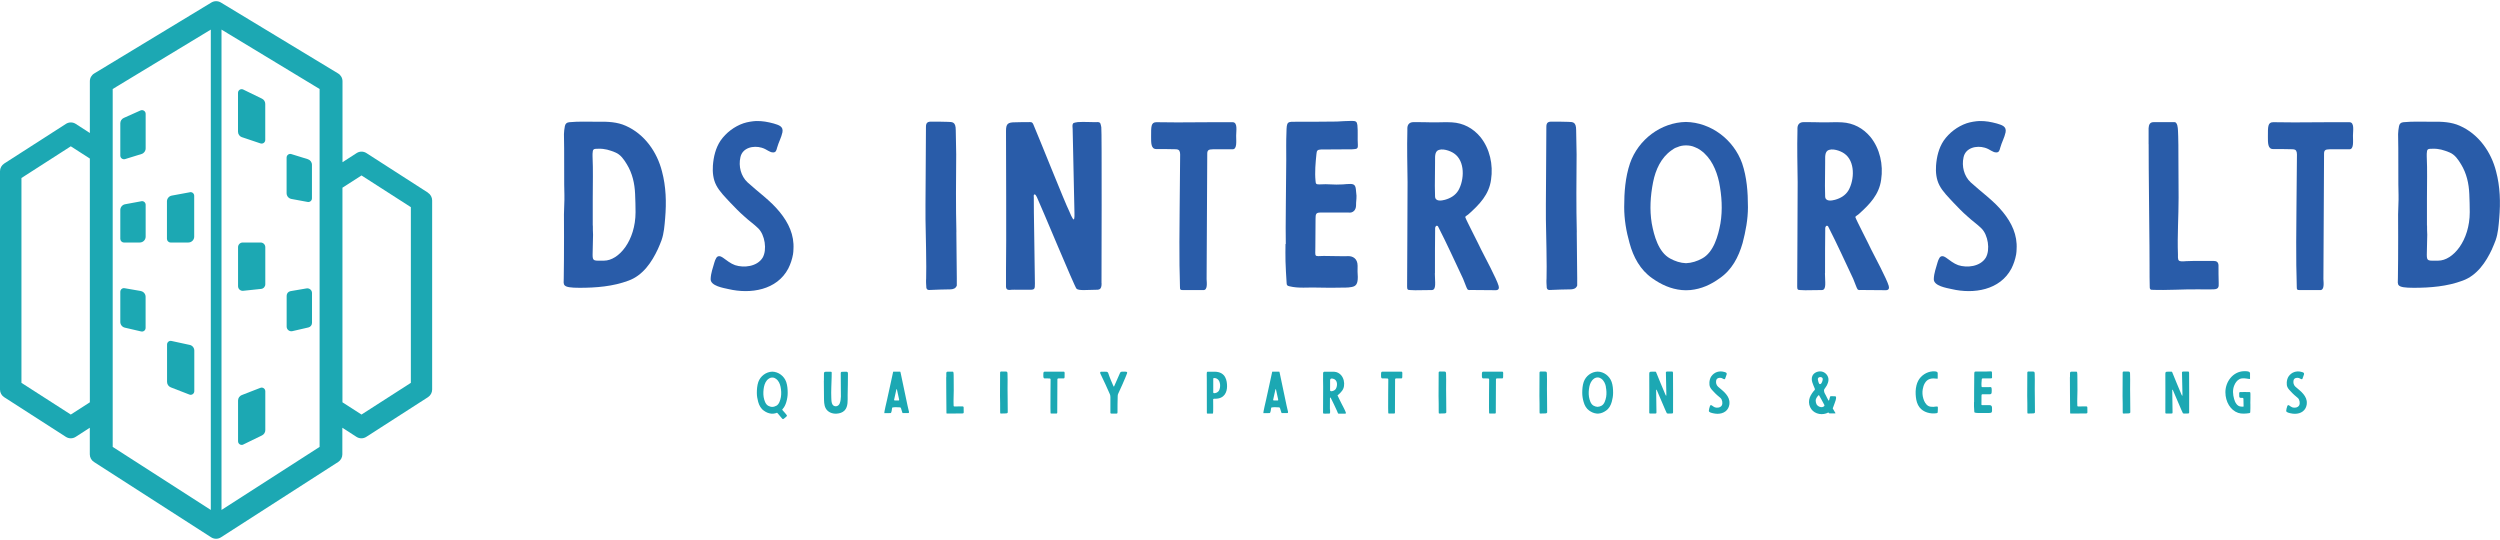
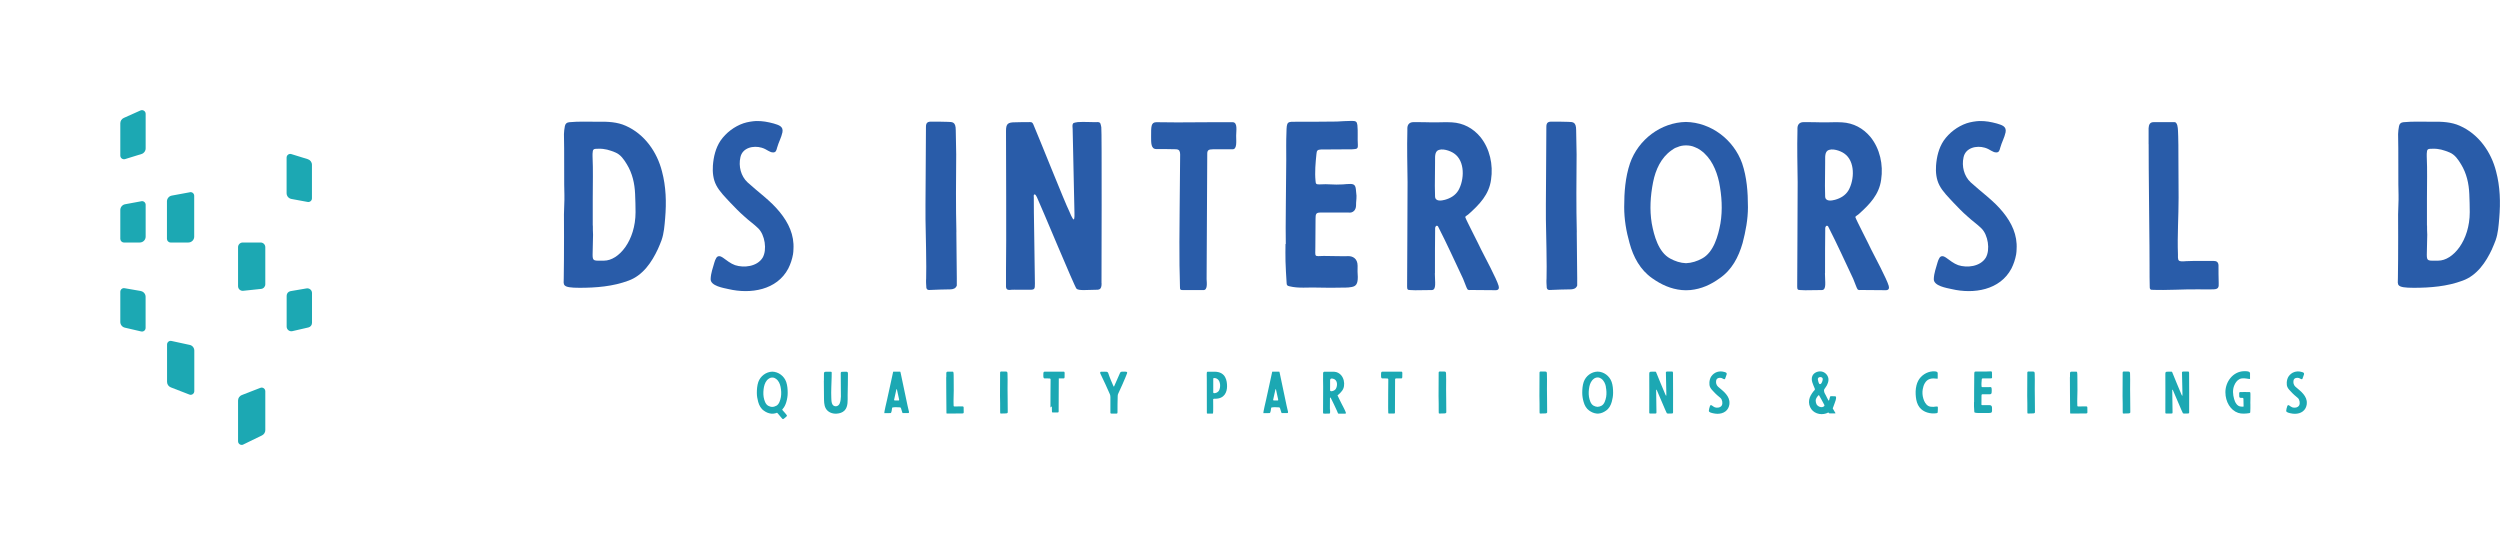
<svg xmlns="http://www.w3.org/2000/svg" id="Layer_1" data-name="Layer 1" viewBox="0 0 500 108">
  <defs>
    <style>      .cls-1 {        fill: #1ca8b3;      }      .cls-1, .cls-2 {        stroke-width: 0px;      }      .cls-2 {        fill: #295ca9;      }    </style>
  </defs>
  <g>
    <g>
      <path class="cls-1" d="M157.39,83.1c.02.09-.08.18-.13.23-.17.17-.25.2-.46.39-.25.22-.31.04-.47-.11-.16-.16-.84-1.06-.92-1.06-.23.09-.48.16-.74.18-.08,0-.15,0-.21.01-.08-.01-.15-.01-.22-.01-.55-.06-1.02-.27-1.46-.59-.6-.41-.94-1.05-1.14-1.75-.16-.59-.27-1.18-.27-1.8,0-.74.06-1.49.29-2.18.42-1.2,1.56-2.04,2.8-2.08,1.24.03,2.38.88,2.79,2.08.23.69.29,1.44.29,2.18,0,.61-.1,1.21-.27,1.8-.16.56-.4,1.06-.78,1.46-.1.09.04.21.07.25.15.18.78.84.83,1.01ZM155.26,81.16c.58-.31.8-1.14.92-1.75.11-.68.07-1.39-.07-2.06-.13-.61-.39-1.22-.92-1.59-.09-.07-.19-.12-.29-.17-.15-.06-.29-.08-.44-.08s-.3.02-.45.08c-.1.04-.2.1-.29.17-.53.37-.78.97-.92,1.59-.13.67-.18,1.37-.07,2.06.11.61.34,1.44.92,1.75.25.13.53.22.8.22s.55-.09.79-.22Z" />
      <path class="cls-1" d="M164.78,76.17c0-.48.01-.97.01-1.45,0-.27.09-.35.36-.37.28-.01.56.02.84,0h.2c.18.01.16.18.15.31-.01.26-.01.51-.01.77-.03,1.36-.13,2.76-.07,4.12.03.63,0,1.69.89,1.71.36,0,.66-.25.79-.57.35-.88.22-1.91.23-2.84.01-1.08-.01-2.17-.02-3.24,0-.13.1-.25.22-.25.3-.02.6-.03.9-.02.25.01.32.14.32.39,0,1.47-.03,2.84-.06,4.3-.01,1.02.13,2.26-.6,3.05-.44.45-.99.6-1.6.65-.88.06-1.8-.3-2.21-1.11-.32-.63-.31-1.4-.32-2.08-.02-1.12-.03-2.26-.03-3.39Z" />
      <path class="cls-1" d="M177.87,82.62c-.35.01-.6.01-.88.01-.04,0-.1.01-.13-.01-.07-.01.47-2.35.55-2.67.22-.92.4-1.81.6-2.74.16-.74.56-2.51.58-2.67.02-.17.01-.21.17-.21.39.02.79,0,1.17,0,.18,0,.11.01.19.21.06.34,1.33,6.38,1.37,6.51.1.31.12.64.22.95.03.09.21.61-.04.61-.19.01-.84.01-1.02.01-.13,0-.15.01-.19-.12-.07-.19-.12-.42-.19-.61l-.08-.26c-.03-.1-.1-.16-.22-.16-.56-.01-.84-.06-1.4.01-.11.02-.15.03-.16.17-.02.17-.09.97-.31.97-.1,0-.2,0-.23-.01ZM179.33,80.09c.1,0,.2.01.3.01.2,0,.25,0,.15-.4-.1-.46-.17-.82-.27-1.24-.04-.13-.09-.47-.13-.6-.01-.01-.03-.03-.06-.03-.01,0-.03.02-.04.04-.07.32-.37,1.65-.42,1.9-.08.32-.07.32.25.32h.23Z" />
      <path class="cls-1" d="M189.26,75.43v-.79c.01-.18.07-.3.25-.3h1.05c.08,0,.11.09.13.16.04.18.03.37.04.55.01.29.01.59.01.89.01.69,0,1.4.01,2.18,0,.93-.07,1.89-.03,2.82v.17c.01.14.04.18.18.19.08,0,.16,0,.23-.01.46-.02.92,0,1.37-.01.13,0,.22.06.23.21,0,.3,0,.58.01.89.01.2-.01.3-.26.31-.25,0-.5.01-.76,0-.78-.01-1.55.06-2.34.02-.06,0-.09-.06-.09-.11-.01-.35-.01-.69-.01-1.04.01-.37-.06-5.43-.04-6.12Z" />
      <path class="cls-1" d="M201.53,79.83c0,.54.03,2.58.02,2.66-.06.14-.17.18-.3.19-.37.01-.72.01-1.08.03-.09,0-.12-.06-.13-.11-.01-.16-.02-.31-.01-.47.02-.45-.02-2.48-.03-2.93-.01-.45.02-3.54.02-4.64,0-.21.09-.27.3-.26.32,0,.47,0,.79.01.22.01.39-.01.39.41,0,.39.02.82.02,1.21-.01,1.26-.02,2.61.01,3.89Z" />
-       <path class="cls-1" d="M210.09,81.5c-.02-1.01.03-4.75.03-5.55,0-.03-.01-.07-.01-.1-.02-.12-.1-.16-.21-.16-.18-.01-.82-.01-.97-.01-.27,0-.26-.31-.26-.63,0-.49-.01-.72.27-.72.37,0,.67.01,1.04.01.75-.01,2.57-.01,2.76-.01.27,0,.18.42.18.67,0,.28.06.68-.18.68h-.98c-.22,0-.28.06-.28.22l-.03,6.26c.01.19.06.55-.16.55h-1.01c-.16,0-.17-.02-.17-.18-.01-.35-.01-.69-.02-1.04Z" />
+       <path class="cls-1" d="M210.09,81.5c-.02-1.01.03-4.75.03-5.55,0-.03-.01-.07-.01-.1-.02-.12-.1-.16-.21-.16-.18-.01-.82-.01-.97-.01-.27,0-.26-.31-.26-.63,0-.49-.01-.72.27-.72.37,0,.67.01,1.04.01.75-.01,2.57-.01,2.76-.01.27,0,.18.42.18.67,0,.28.06.68-.18.68h-.98l-.03,6.26c.01.19.06.55-.16.55h-1.01c-.16,0-.17-.02-.17-.18-.01-.35-.01-.69-.02-1.04Z" />
      <path class="cls-1" d="M222.06,79.29c-.01-.26,0-.27-.11-.5-.21-.5-1.41-3.16-1.83-3.97-.02-.04-.06-.1-.07-.16-.03-.14-.02-.31.16-.31.27,0,.47-.01.75-.01.21,0,.47-.02.63.16.03.04.04.1.07.16.12.44.92,2.4,1.04,2.6.06.08.1.08.13,0,.39-.88.78-1.75,1.16-2.64.09-.2.21-.28.41-.28.32,0,.86-.06.99.07.08.07.03.2.01.28-.17.55-1.65,3.87-1.75,4.03-.09.17-.11.34-.11.51-.04,1.06-.04,2.19-.04,3.24,0,.08,0,.25-.19.25h-1.03c-.09,0-.2-.04-.2-.17v-3.26Z" />
      <path class="cls-1" d="M241.36,75.8c-.01-.35-.04-1.34.04-1.41.08-.06.19-.04.28-.04.39,0,.8-.01,1.21-.01,2.32,0,2.52,1.9,2.52,2.93,0,1.14-.51,2.48-2.38,2.48-.09,0-.4-.03-.4.12,0,.14.04,2.78-.03,2.82-.07.03-.2.03-.28.03-.38.01-.38,0-.76,0-.17,0-.19-.03-.19-.2,0-.46,0-6.06-.01-6.71ZM242.65,78.1c-.01.12-.01.25-.01.37,0,.08.08.17.16.17.38,0,.67-.15.89-.38.31-.35.37-.99.32-1.43-.06-.6-.42-1.17-1.07-1.22-.11-.01-.26-.01-.29.11-.01.08,0,.16,0,.22-.01.45,0,1.91,0,2.16Z" />
      <path class="cls-1" d="M253.68,82.62c-.35.01-.6.01-.88.01-.04,0-.1.01-.13-.01-.07-.01.47-2.35.55-2.67.22-.92.4-1.81.6-2.74.16-.74.56-2.51.58-2.67.02-.17.01-.21.17-.21.39.02.79,0,1.17,0,.18,0,.11.01.19.21.06.34,1.33,6.38,1.37,6.51.1.31.12.64.22.95.03.09.21.61-.04.61-.19.01-.84.01-1.02.01-.13,0-.15.01-.19-.12-.07-.19-.12-.42-.19-.61l-.08-.26c-.03-.1-.1-.16-.22-.16-.56-.01-.84-.06-1.4.01-.11.02-.15.03-.16.17-.02.17-.09.97-.31.97-.1,0-.2,0-.23-.01ZM255.14,80.09c.1,0,.2.01.3.01.2,0,.25,0,.15-.4-.1-.46-.17-.82-.27-1.24-.04-.13-.09-.47-.13-.6-.01-.01-.03-.03-.06-.03-.01,0-.03.02-.04.04-.07.32-.37,1.65-.42,1.9-.08.32-.07.32.25.32h.23Z" />
      <path class="cls-1" d="M266.01,81.88c0,.44.09.84-.16.84-.32,0-.51.01-.83.01-.08,0-.17-.01-.25-.01-.13,0-.16-.03-.16-.18,0-.49.02-3.91.02-5.21-.01-.85-.03-1.71-.01-2.57v-.13c.01-.19.12-.29.3-.29.38,0,.59,0,.89.01.35.01.68-.02,1.03,0,.57.03,1.05.29,1.42.73.48.59.65,1.4.54,2.13-.1.75-.58,1.24-1.12,1.72-.02.03-.19.11-.17.16.02.1.69,1.4.79,1.62.15.29.78,1.47.87,1.81.03.12,0,.21-.15.21h-1.23c-.07-.01-.15.01-.19-.06-.03-.03-.16-.39-.21-.51-.4-.85-.79-1.72-1.24-2.59-.01-.03-.03-.06-.08-.06s-.07.07-.08.1c-.01.15-.01,1.98-.01,2.27ZM266.01,77.52s.01.35.01.52c.01.27.32.21.49.17.28-.08.53-.22.67-.47.3-.53.35-1.46-.21-1.84-.19-.13-.63-.29-.84-.13-.16.12-.1.46-.11.63v1.13Z" />
      <path class="cls-1" d="M277.63,81.5c-.02-1.01.03-4.75.03-5.55,0-.03-.01-.07-.01-.1-.02-.12-.1-.16-.21-.16-.18-.01-.82-.01-.97-.01-.27,0-.26-.31-.26-.63,0-.49-.01-.72.27-.72.37,0,.67.01,1.04.01.75-.01,2.57-.01,2.76-.01.27,0,.18.42.18.67,0,.28.06.68-.18.68h-.98c-.22,0-.28.06-.28.22l-.03,6.26c.01.19.06.55-.16.55h-1.01c-.16,0-.17-.02-.17-.18-.01-.35-.01-.69-.02-1.04Z" />
      <path class="cls-1" d="M289.24,79.83c0,.54.03,2.58.02,2.66-.06.14-.17.18-.3.19-.37.01-.72.01-1.08.03-.09,0-.12-.06-.13-.11-.01-.16-.02-.31-.01-.47.02-.45-.02-2.48-.03-2.93-.01-.45.02-3.54.02-4.64,0-.21.09-.27.3-.26.32,0,.47,0,.79.01.22.01.39-.01.39.41,0,.39.02.82.02,1.21-.01,1.26-.02,2.61.01,3.89Z" />
-       <path class="cls-1" d="M297.8,81.5c-.02-1.01.03-4.75.03-5.55,0-.03-.01-.07-.01-.1-.02-.12-.1-.16-.21-.16-.18-.01-.82-.01-.97-.01-.27,0-.26-.31-.26-.63,0-.49-.01-.72.27-.72.37,0,.67.01,1.04.01.75-.01,2.57-.01,2.76-.01.27,0,.18.42.18.67,0,.28.06.68-.18.68h-.98c-.22,0-.28.06-.28.22l-.03,6.26c.01.19.06.55-.16.55h-1.01c-.16,0-.17-.02-.17-.18-.01-.35-.01-.69-.02-1.04Z" />
      <path class="cls-1" d="M309.41,79.83c0,.54.03,2.58.02,2.66-.06.14-.17.18-.3.19-.37.01-.72.01-1.08.03-.09,0-.12-.06-.13-.11-.01-.16-.02-.31-.01-.47.02-.45-.02-2.48-.03-2.93-.01-.45.02-3.54.02-4.64,0-.21.09-.27.3-.26.32,0,.47,0,.79.01.22.01.39-.01.39.41,0,.39.02.82.02,1.21-.01,1.26-.02,2.61.01,3.89Z" />
      <path class="cls-1" d="M322.62,78.57c0,.61-.11,1.21-.27,1.8-.2.7-.54,1.34-1.14,1.75-.45.32-.92.54-1.46.59-.08,0-.15.01-.22.01-.07,0-.13-.01-.21-.01-.55-.06-1.02-.27-1.47-.59-.59-.41-.94-1.05-1.13-1.75-.17-.59-.27-1.18-.27-1.8,0-.74.06-1.49.29-2.18.41-1.2,1.55-2.04,2.79-2.07,1.24.02,2.38.87,2.8,2.07.24.69.29,1.44.29,2.18ZM321.18,77.33c-.13-.61-.4-1.22-.92-1.59-.09-.07-.19-.12-.29-.16-.15-.07-.3-.09-.45-.09s-.29.02-.44.09c-.11.03-.2.09-.29.16-.52.37-.79.97-.92,1.59-.13.68-.18,1.37-.07,2.06.11.61.34,1.44.92,1.75.25.13.51.22.79.23.28-.01.56-.1.8-.23.58-.31.8-1.14.92-1.75.11-.68.07-1.37-.07-2.06Z" />
      <path class="cls-1" d="M334.62,82.38c0,.34-.12.32-.35.32-.34,0-.8.06-.91-.06-.09-.08-1.74-4.07-1.98-4.57-.02-.04-.08-.16-.12-.13-.06.02-.03.1-.03.15-.01.39.06,3.76.06,4.3,0,.27-.01.31-.23.31h-.56c-.15,0-.32-.01-.47.01-.11,0-.17-.03-.18-.15v-.88c.02-.94,0-6.5,0-6.92,0-.36.1-.42.46-.42.25-.01.49-.01.74-.01.08,0,.12.01.17.11.3.7,1.59,3.93,1.79,4.32.03.08.16.39.22.42h.01s.03-.27.03-.34c0-.17-.09-4.09-.09-4.17,0-.11-.03-.21.02-.29.03-.04.18-.06.23-.07.31-.02.68.01.99,0,.16,0,.15.11.18.26.03.16.01,7.6.01,7.79Z" />
      <path class="cls-1" d="M344.03,74.28c.3-.01.58.04.87.12.25.08.49.13.44.44-.06.27-.19.49-.27.77-.03.12-.06.25-.21.23-.09,0-.16-.04-.22-.08-.11-.07-.21-.12-.34-.16-.41-.12-.96,0-1.06.48-.1.45.02.94.36,1.25.55.5,1.14.9,1.61,1.49.44.54.73,1.14.68,1.85,0,.09-.01.17-.02.26-.04.25-.12.48-.23.7-.57,1.08-1.89,1.29-2.98,1.03-.25-.06-.9-.16-.89-.5.01-.3.11-.56.19-.84.02-.07.04-.15.09-.21.08-.13.21-.1.32-.02.19.13.39.3.61.38.44.15,1.09.08,1.37-.37.24-.4.11-1.14-.21-1.46-.22-.22-.48-.39-.7-.6-.25-.21-.47-.45-.69-.68-.25-.27-.54-.55-.7-.87-.16-.3-.19-.65-.17-.98.03-.44.13-.87.38-1.24.28-.4.69-.72,1.15-.87.21-.07.42-.1.64-.11Z" />
      <path class="cls-1" d="M365.69,75.72c.01.11.01.22,0,.35-.03.35-.16.68-.31.99-.15.29-.37.53-.53.8-.12.21.01.67.12.85.26.41.67,1.42.79,1.42.11,0,.18-.89.37-.89.38,0,.64.01.87.01.58,0-.17,1.6-.26,1.9-.03.17-.1.22-.18.47-.03.1.09.25.15.34.1.16.18.35.29.5.04.06.18.22.01.22h-1.07c-.19,0-.22-.22-.29-.18-1.09.6-2.63.37-3.38-.66-.39-.53-.55-1.23-.44-1.87.11-.66.49-1.23.89-1.74.06-.07.15-.15.2-.21.07-.1.08-.19.03-.31-.3-.76-.83-1.68-.48-2.51.25-.61.96-.94,1.59-.92.65.01,1.24.42,1.5,1.02.06.13.1.28.12.42ZM363.14,80.15c0,.18.07.53.16.69.25.49,1.09.83,1.53.39.03-.02.11-.11.02-.28-.29-.54-.67-1.27-1.05-1.91-.01-.02-.04-.03-.07-.01l-.32.36c-.14.21-.28.49-.27.76ZM363.56,75.79c-.01.08.13.74.27.95.09.14.31.08.38,0,.19-.21.35-.68.34-.95-.01-.2-.17-.38-.5-.38-.36,0-.47.25-.48.38Z" />
      <path class="cls-1" d="M387.56,75.65c0,.06-.04.1-.11.09-.49-.06-1.02-.11-1.51.06-.86.28-1.25,1.22-1.39,2.03-.11.63-.07,1.29.12,1.9.17.57.47,1.17,1.01,1.47.3.16.66.17.99.17s.9-.2.9.07c0,.2.01.19,0,.39l-.03.64s-.03.09-.07.11c-.04.03-.1.04-.16.06-1.22.19-2.64-.17-3.41-1.18-.45-.58-.64-1.31-.72-2.03-.09-.77-.08-1.58.11-2.34.08-.32.19-.64.35-.94.55-1.04,1.69-1.8,2.88-1.88.27-.01,1.02-.06,1.02.36,0,.36.01.66,0,1.03Z" />
      <path class="cls-1" d="M394.82,80.42c-.02-.63.02-3.43.02-4.21,0-.46-.01-.92.01-1.36.01-.57.04-.54.51-.54.32,0,1.66,0,2-.01.34-.02.41-.02.75-.03.2,0,.26.03.28.21.03.32,0,.66.02.98.01.21-.06.2-.27.22h-1.57c-.17.02-.21.06-.22.23-.04.44-.09.92-.04,1.35.01.15.03.17.19.17.47-.03.69.03,1.17,0,.12-.01.25-.02.37-.02.19,0,.26.07.28.26l.03.34c0,.23-.02.25-.02.48s-.16.39-.38.36h-1.4c-.22,0-.25.08-.25.31,0,.44-.01.98-.01,1.41,0,.53-.08.46.42.45.3,0,1.05.02,1.21.01.22-.01.48.11.48.48,0,.26-.01.35.01.56,0,.34-.08.46-.3.5-.25.04-.36.02-.6.03-.6.02-1.21-.02-1.81,0-.23,0-.46-.01-.69-.07-.11-.02-.15-.06-.15-.18-.02-.36-.04-.72-.06-1.07-.01-.29,0-.58,0-.86h.01Z" />
      <path class="cls-1" d="M406.97,79.83c0,.54.03,2.58.02,2.66-.06.14-.17.18-.3.19-.37.01-.72.01-1.08.03-.09,0-.12-.06-.13-.11-.01-.16-.02-.31-.01-.47.02-.45-.02-2.48-.03-2.93-.01-.45.02-3.54.02-4.64,0-.21.09-.27.3-.26.32,0,.47,0,.79.01.22.01.39-.01.39.41,0,.39.02.82.02,1.21-.01,1.26-.02,2.61.01,3.89Z" />
      <path class="cls-1" d="M414,75.43v-.79c.01-.18.07-.3.25-.3h1.05c.08,0,.11.09.13.16.04.18.03.37.04.55.01.29.01.59.01.89.01.69,0,1.4.01,2.18,0,.93-.07,1.89-.03,2.82v.17c.01.14.04.18.18.19.08,0,.16,0,.23-.01.46-.02.92,0,1.37-.01.13,0,.22.06.23.21,0,.3,0,.58.01.89.01.2-.01.3-.26.31-.25,0-.5.01-.76,0-.78-.01-1.55.06-2.34.02-.06,0-.09-.06-.09-.11-.01-.35-.01-.69-.01-1.04.01-.37-.06-5.43-.04-6.12Z" />
      <path class="cls-1" d="M426.04,79.83c0,.54.03,2.58.02,2.66-.06.14-.17.18-.3.19-.37.01-.72.01-1.08.03-.09,0-.12-.06-.13-.11-.01-.16-.02-.31-.01-.47.02-.45-.02-2.48-.03-2.93-.01-.45.02-3.54.02-4.64,0-.21.09-.27.3-.26.32,0,.47,0,.79.01.22.01.39-.01.39.41,0,.39.02.82.02,1.21-.01,1.26-.02,2.61.01,3.89Z" />
      <path class="cls-1" d="M437.84,82.38c0,.34-.12.32-.35.32-.34,0-.8.06-.91-.06-.09-.08-1.74-4.07-1.98-4.57-.02-.04-.08-.16-.12-.13-.06.02-.03.1-.03.15-.01.39.06,3.76.06,4.3,0,.27-.01.31-.23.31h-.56c-.15,0-.32-.01-.47.01-.11,0-.17-.03-.18-.15v-.88c.02-.94,0-6.5,0-6.92,0-.36.1-.42.46-.42.25-.01.49-.01.74-.01.08,0,.12.01.17.11.3.7,1.59,3.93,1.79,4.32.03.08.16.39.22.42h.01s.03-.27.03-.34c0-.17-.09-4.09-.09-4.17,0-.11-.03-.21.02-.29.03-.04.18-.06.23-.07.31-.02.68.01.99,0,.16,0,.15.11.18.26.03.16.01,7.6.01,7.79Z" />
      <path class="cls-1" d="M450.05,82.46s-.03.09-.07.11c-.04.03-.1.06-.16.06-.69.11-1.53.17-2.2-.06-1.51-.51-2.54-2.2-2.54-4.13,0-2.09,1.5-4.12,3.68-4.2.29-.01,1.28-.06,1.25.44-.02.36.01.65,0,1.02,0,.07-.04.11-.11.1-.64-.08-1.36-.28-1.98.01-.51.25-.87.77-1.07,1.28-.36.85-.28,1.83-.03,2.7.19.69.6,1.51,1.43,1.53.04.01.47.03.47-.01l-.03-1.43c-.01-.07-.01-.13-.02-.2-.01-.07-.06-.09-.12-.1-.18,0-.18-.01-.36-.01-.41,0-.32-.28-.34-.37-.01-.17,0-.32-.01-.49-.01-.16.03-.28.19-.3h.13c.58-.03,1.17.01,1.79.01.09,0,.13.11.13.21.01.11.01.19.01.3.03.55-.03,1.11-.02,1.65.01.09.01.17.01.26.01.54,0,1.08-.03,1.62Z" />
      <path class="cls-1" d="M459.5,74.28c.3-.01.58.04.87.12.25.08.49.13.44.44-.06.27-.19.49-.27.77-.03.12-.06.25-.21.23-.09,0-.16-.04-.22-.08-.11-.07-.21-.12-.34-.16-.41-.12-.96,0-1.06.48-.1.45.02.94.36,1.25.55.5,1.14.9,1.61,1.49.44.54.73,1.14.68,1.85,0,.09-.01.17-.02.26-.04.25-.12.48-.23.7-.57,1.08-1.89,1.29-2.98,1.03-.25-.06-.9-.16-.89-.5.01-.3.11-.56.19-.84.02-.07.04-.15.09-.21.08-.13.21-.1.32-.02.19.13.39.3.61.38.44.15,1.09.08,1.37-.37.24-.4.11-1.14-.21-1.46-.22-.22-.48-.39-.7-.6-.25-.21-.47-.45-.69-.68-.25-.27-.54-.55-.7-.87-.16-.3-.19-.65-.17-.98.03-.44.13-.87.38-1.24.28-.4.69-.72,1.15-.87.21-.07.42-.1.64-.11Z" />
    </g>
    <g>
      <path class="cls-2" d="M131.6,49.77c-1.25,2.69-3.04,5.33-5.91,6.36-3.09,1.16-6.49,1.43-9.76,1.43-3.67,0-3.18-.58-3.18-1.92,0-1.25.04-2.46.04-3.72,0-3,.04-6.04,0-9.04,0-1.21.13-2.69.09-3.89-.09-1.34,0-9.44-.09-12.17,0-.49.09-1.03.18-1.57.09-.49.36-.76.9-.81,1.92-.18,3.89-.09,5.82-.09,1.83-.04,3.76.04,5.46.81,3.76,1.66,6.27,5.24,7.25,9.13.81,3.04.9,6.22.63,9.36-.13,1.48-.22,2.95-.72,4.39-.22.58-.45,1.16-.72,1.75ZM118.57,45.11c0,.63,0,1.25.04,1.83,0,1.34-.09,2.69-.09,4.03s.31,1.16,2.28,1.16c2.95,0,6.31-3.98,6.31-9.71,0-1.21-.04-2.42-.09-3.63-.09-2.1-.54-4.12-1.66-5.95-.58-.94-1.21-1.92-2.33-2.37-1.12-.45-2.06-.76-3.36-.72-.98,0-1.12.04-1.16.99v.54c.13,2.86.04,5.06.04,8.46v5.37Z" />
      <path class="cls-2" d="M151.25,24.21c1.21-.04,2.33.18,3.49.49.98.31,1.97.54,1.75,1.75-.22,1.07-.76,1.97-1.07,3.09-.13.49-.22.99-.85.94-.36,0-.63-.18-.9-.31-.45-.27-.85-.49-1.34-.63-1.66-.49-3.85,0-4.25,1.92-.4,1.79.09,3.76,1.43,5.01,2.19,2.01,4.57,3.63,6.45,5.95,1.75,2.15,2.91,4.57,2.73,7.43,0,.36-.04.67-.09,1.03-.18.99-.49,1.92-.94,2.82-2.28,4.34-7.56,5.15-11.95,4.12-.98-.22-3.63-.63-3.58-2.01.04-1.21.45-2.24.76-3.36.09-.27.18-.58.36-.85.31-.54.85-.4,1.3-.09.76.54,1.57,1.21,2.46,1.52,1.75.58,4.39.31,5.51-1.48.94-1.61.45-4.57-.85-5.86-.9-.89-1.92-1.57-2.82-2.42-.98-.85-1.88-1.79-2.78-2.73-.98-1.07-2.15-2.19-2.82-3.49-.63-1.21-.76-2.6-.67-3.94.13-1.75.54-3.49,1.52-4.97,1.12-1.61,2.78-2.86,4.61-3.49.85-.27,1.7-.4,2.55-.45Z" />
      <path class="cls-2" d="M191.27,46.46c0,2.15.13,10.34.09,10.65-.22.58-.67.72-1.21.76-1.48.04-2.86.04-4.34.13-.36,0-.49-.22-.54-.45-.04-.63-.09-1.25-.04-1.88.09-1.79-.09-9.94-.13-11.73-.04-1.79.09-14.19.09-18.58,0-.85.36-1.07,1.21-1.03,1.3,0,1.88,0,3.18.04.9.04,1.57-.04,1.57,1.66,0,1.57.09,3.27.09,4.83-.04,5.06-.09,10.47.04,15.58Z" />
      <path class="cls-2" d="M220.32,56.66c0,1.34-.49,1.3-1.39,1.3-1.34,0-3.22.22-3.63-.22-.36-.31-6.98-16.29-7.92-18.31-.09-.18-.31-.63-.49-.54-.22.09-.13.4-.13.58-.04,1.57.22,15.08.22,17.23,0,1.07-.04,1.25-.94,1.25h-2.24c-.58,0-1.3-.04-1.88.04-.45,0-.67-.13-.72-.58v-3.54c.09-3.76,0-26.05,0-27.71,0-1.43.4-1.7,1.84-1.7.98-.04,1.97-.04,2.95-.04.31,0,.49.04.67.45,1.21,2.82,6.36,15.76,7.16,17.32.13.31.63,1.57.9,1.7h.04c.18-.18.13-1.07.13-1.34,0-.67-.36-16.38-.36-16.7,0-.45-.13-.85.09-1.16.13-.18.72-.22.94-.27,1.25-.09,2.73.04,3.98,0,.63,0,.58.45.72,1.03.13.63.04,30.44.04,31.2Z" />
      <path class="cls-2" d="M235.9,53.13c-.09-4.03.13-19.02.13-22.25,0-.13-.04-.27-.04-.4-.09-.49-.4-.63-.85-.63-.72-.04-3.27-.04-3.89-.04-1.07,0-1.03-1.25-1.03-2.51,0-1.97-.04-2.86,1.07-2.86,1.48,0,2.69.04,4.16.04,3-.04,10.3-.04,11.06-.04,1.07,0,.72,1.7.72,2.69,0,1.12.22,2.73-.72,2.73h-3.94c-.9,0-1.12.22-1.12.9l-.13,25.07c.04.76.22,2.19-.63,2.19h-4.03c-.63,0-.67-.09-.67-.72-.04-1.39-.04-2.78-.09-4.16Z" />
      <path class="cls-2" d="M257.16,48.83c-.09-2.51.09-13.74.09-16.87,0-1.84-.04-3.67.04-5.46.04-2.28.18-2.15,2.06-2.15,1.3,0,6.67,0,8.01-.04,1.34-.09,1.66-.09,3-.13.81,0,1.03.13,1.12.85.13,1.3,0,2.64.09,3.94.04.85-.22.81-1.07.89l-6.31.04c-.67.04-.85.18-.9.89-.18,1.75-.36,3.67-.18,5.42.04.58.13.67.76.67,1.88-.13,2.78.13,4.7,0,.49-.04.98-.09,1.48-.09.76,0,1.03.27,1.12,1.03l.13,1.34c0,.94-.09.99-.09,1.92s-.63,1.57-1.52,1.43h-5.6c-.9,0-.98.31-.98,1.25,0,1.75-.04,3.94-.04,5.64,0,2.1-.31,1.84,1.7,1.79,1.21,0,4.21.09,4.83.04.9-.04,1.92.45,1.92,1.92,0,1.03-.04,1.39.04,2.24,0,1.34-.31,1.84-1.21,2.01-.98.18-1.43.09-2.42.13-2.42.09-4.83-.09-7.25,0-.94,0-1.84-.04-2.78-.27-.45-.09-.58-.22-.58-.72-.09-1.43-.18-2.87-.22-4.3-.04-1.16,0-2.33,0-3.45h.04Z" />
      <path class="cls-2" d="M286.97,54.65c0,1.75.36,3.36-.63,3.36-1.3,0-2.06.04-3.31.04-.31,0-.67-.04-.98-.04-.54,0-.63-.13-.63-.72,0-1.97.09-15.67.09-20.86-.04-3.4-.13-6.85-.04-10.3v-.54c.04-.76.49-1.16,1.21-1.16,1.52,0,2.37,0,3.58.04,1.39.04,2.73-.09,4.12,0,2.28.13,4.21,1.16,5.68,2.91,1.92,2.37,2.6,5.59,2.15,8.55-.4,3-2.33,4.97-4.48,6.89-.09.13-.76.45-.67.63.09.4,2.78,5.59,3.18,6.49.58,1.16,3.13,5.91,3.49,7.25.13.49,0,.85-.58.85l-4.92-.04c-.27,0-.58.09-.76-.18-.13-.13-.63-1.57-.85-2.06-1.61-3.4-3.18-6.89-4.97-10.39-.04-.13-.13-.22-.31-.22s-.27.27-.31.4c-.04.58-.04,7.92-.04,9.09ZM286.97,37.19s.04,1.39.04,2.1c.04,1.07,1.3.85,1.97.67,1.12-.31,2.1-.89,2.69-1.88,1.21-2.1,1.39-5.86-.85-7.39-.76-.54-2.51-1.16-3.36-.54-.63.49-.4,1.84-.45,2.51l-.04,4.52Z" />
      <path class="cls-2" d="M315.35,46.46c0,2.15.13,10.34.09,10.65-.22.58-.67.72-1.21.76-1.48.04-2.86.04-4.34.13-.36,0-.49-.22-.54-.45-.04-.63-.09-1.25-.04-1.88.09-1.79-.09-9.94-.13-11.73s.09-14.19.09-18.58c0-.85.36-1.07,1.21-1.03,1.3,0,1.88,0,3.18.04.89.04,1.57-.04,1.57,1.66,0,1.57.09,3.27.09,4.83-.04,5.06-.09,10.47.04,15.58Z" />
      <path class="cls-2" d="M349.59,41.4c0,2.46-.45,4.83-1.07,7.21-.81,2.82-2.15,5.37-4.57,7.03-1.79,1.3-3.67,2.15-5.86,2.37-.31,0-.58.04-.9.04-.27,0-.54-.04-.85-.04-2.19-.22-4.07-1.07-5.91-2.37-2.37-1.66-3.76-4.21-4.52-7.03-.67-2.37-1.07-4.74-1.07-7.21,0-2.95.22-5.95,1.16-8.73,1.66-4.79,6.22-8.19,11.19-8.28,4.97.09,9.53,3.49,11.24,8.28.94,2.78,1.16,5.77,1.16,8.73ZM343.82,36.43c-.54-2.46-1.61-4.88-3.67-6.36-.36-.27-.76-.49-1.16-.63-.58-.27-1.21-.36-1.79-.36s-1.16.09-1.75.36c-.45.13-.81.36-1.16.63-2.1,1.48-3.18,3.89-3.67,6.36-.54,2.73-.72,5.51-.27,8.24.45,2.46,1.34,5.77,3.67,7.03.98.54,2.06.9,3.18.94,1.12-.04,2.24-.4,3.22-.94,2.33-1.25,3.22-4.57,3.67-7.03.45-2.73.27-5.51-.27-8.24Z" />
      <path class="cls-2" d="M364.99,54.65c0,1.75.36,3.36-.63,3.36-1.3,0-2.06.04-3.31.04-.31,0-.67-.04-.98-.04-.54,0-.63-.13-.63-.72,0-1.97.09-15.67.09-20.86-.04-3.4-.13-6.85-.04-10.3v-.54c.04-.76.49-1.16,1.21-1.16,1.52,0,2.37,0,3.58.04,1.39.04,2.73-.09,4.12,0,2.28.13,4.21,1.16,5.68,2.91,1.92,2.37,2.6,5.59,2.15,8.55-.4,3-2.33,4.97-4.48,6.89-.09.13-.76.45-.67.63.09.4,2.78,5.59,3.18,6.49.58,1.16,3.13,5.91,3.49,7.25.13.49,0,.85-.58.85l-4.92-.04c-.27,0-.58.09-.76-.18-.13-.13-.63-1.57-.85-2.06-1.61-3.4-3.18-6.89-4.97-10.39-.04-.13-.13-.22-.31-.22s-.27.27-.31.4c-.04.58-.04,7.92-.04,9.09ZM364.99,37.19s.04,1.39.04,2.1c.04,1.07,1.3.85,1.97.67,1.12-.31,2.1-.89,2.69-1.88,1.21-2.1,1.39-5.86-.85-7.39-.76-.54-2.51-1.16-3.36-.54-.63.49-.4,1.84-.45,2.51l-.04,4.52Z" />
      <path class="cls-2" d="M395.88,24.21c1.21-.04,2.33.18,3.49.49.98.31,1.97.54,1.75,1.75-.22,1.07-.76,1.97-1.07,3.09-.13.49-.22.99-.85.94-.36,0-.63-.18-.9-.31-.45-.27-.85-.49-1.34-.63-1.66-.49-3.85,0-4.25,1.92-.4,1.79.09,3.76,1.43,5.01,2.19,2.01,4.57,3.63,6.45,5.95,1.75,2.15,2.91,4.57,2.73,7.43,0,.36-.04.67-.09,1.03-.18.99-.49,1.92-.94,2.82-2.28,4.34-7.56,5.15-11.95,4.12-.99-.22-3.63-.63-3.58-2.01.04-1.21.45-2.24.76-3.36.09-.27.18-.58.36-.85.31-.54.85-.4,1.3-.09.76.54,1.57,1.21,2.46,1.52,1.75.58,4.39.31,5.51-1.48.94-1.61.45-4.57-.85-5.86-.9-.89-1.92-1.57-2.82-2.42-.99-.85-1.88-1.79-2.78-2.73-.98-1.07-2.15-2.19-2.82-3.49-.63-1.21-.76-2.6-.67-3.94.13-1.75.54-3.49,1.52-4.97,1.12-1.61,2.78-2.86,4.61-3.49.85-.27,1.7-.4,2.55-.45Z" />
      <path class="cls-2" d="M429.72,28.82v-3.18c.04-.72.27-1.21.99-1.21h4.21c.31,0,.45.36.54.63.18.72.13,1.48.18,2.19.04,1.16.04,2.37.04,3.58.04,2.78,0,5.6.04,8.73,0,3.72-.27,7.56-.13,11.28v.67c.04.58.18.72.72.76.31,0,.63,0,.94-.04,1.83-.09,3.67,0,5.51-.04.54,0,.9.22.94.85,0,1.21,0,2.33.04,3.58.04.81-.04,1.21-1.03,1.25-.99,0-2.01.04-3.04,0-3.13-.04-6.22.22-9.36.09-.22,0-.36-.22-.36-.45-.04-1.39-.04-2.78-.04-4.16.04-1.48-.22-21.75-.18-24.53Z" />
-       <path class="cls-2" d="M459.26,53.13c-.09-4.03.13-19.02.13-22.25,0-.13-.04-.27-.04-.4-.09-.49-.4-.63-.85-.63-.72-.04-3.27-.04-3.89-.04-1.07,0-1.03-1.25-1.03-2.51,0-1.97-.04-2.86,1.07-2.86,1.48,0,2.69.04,4.16.04,3-.04,10.3-.04,11.06-.04,1.07,0,.72,1.7.72,2.69,0,1.12.22,2.73-.72,2.73h-3.94c-.9,0-1.12.22-1.12.9l-.13,25.07c.04.76.22,2.19-.63,2.19h-4.03c-.63,0-.67-.09-.67-.72-.04-1.39-.04-2.78-.09-4.16Z" />
      <path class="cls-2" d="M498.43,49.77c-1.25,2.69-3.04,5.33-5.91,6.36-3.09,1.16-6.49,1.43-9.76,1.43-3.67,0-3.18-.58-3.18-1.92,0-1.25.04-2.46.04-3.72,0-3,.04-6.04,0-9.04,0-1.21.13-2.69.09-3.89-.09-1.34,0-9.44-.09-12.17,0-.49.09-1.03.18-1.57.09-.49.36-.76.89-.81,1.92-.18,3.89-.09,5.82-.09,1.84-.04,3.76.04,5.46.81,3.76,1.66,6.27,5.24,7.25,9.13.81,3.04.9,6.22.63,9.36-.13,1.48-.22,2.95-.72,4.39-.22.58-.45,1.16-.72,1.75ZM485.41,45.11c0,.63,0,1.25.04,1.83,0,1.34-.09,2.69-.09,4.03s.31,1.16,2.28,1.16c2.95,0,6.31-3.98,6.31-9.71,0-1.21-.04-2.42-.09-3.63-.09-2.1-.54-4.12-1.66-5.95-.58-.94-1.21-1.92-2.33-2.37-1.12-.45-2.06-.76-3.36-.72-.98,0-1.12.04-1.16.99v.54c.13,2.86.04,5.06.04,8.46v5.37Z" />
    </g>
  </g>
  <g>
-     <path class="cls-1" d="M85.62,38.55l-12.33-7.93c-.6-.39-1.37-.39-1.97,0l-2.82,1.82v-16.19c0-.64-.33-1.23-.88-1.56L44.17.5c-.58-.35-1.31-.35-1.89,0l-23.43,14.19c-.55.33-.88.92-.88,1.56v10.35l-2.82-1.82c-.6-.39-1.37-.39-1.97,0L.84,32.71c-.52.34-.84.91-.84,1.53v43.67c0,.62.32,1.2.84,1.53l12.33,7.93c.6.39,1.37.39,1.97,0l2.82-1.82v5.32c0,.62.32,1.2.84,1.53l23.43,15.06c.6.39,1.37.39,1.97,0l23.43-15.06c.52-.34.84-.91.84-1.53v-5.32l2.82,1.82c.6.39,1.37.39,1.97,0l12.33-7.93c.52-.34.84-.91.84-1.53v-37.83c0-.62-.32-1.2-.84-1.53ZM17.97,80.46l-3.81,2.45-9.87-6.34v-40.97l9.87-6.34,3.81,2.45v48.76ZM22.54,17.8l19.62-11.88v96.07l-19.62-12.61V17.8ZM63.92,89.38l-19.62,12.61V5.92l19.62,11.88v71.58ZM82.17,76.57l-9.87,6.34-3.81-2.45v-42.92l3.81-2.45,9.87,6.34v35.14Z" />
    <path class="cls-1" d="M28.1,22.09l-3.35,1.5c-.42.19-.69.61-.69,1.07v6.46c0,.49.48.84.95.7l3.3-1.02c.49-.15.82-.6.82-1.12v-6.92c0-.53-.55-.88-1.03-.67Z" />
    <path class="cls-1" d="M28.27,40.25l-3.25.6c-.55.1-.96.59-.96,1.15v5.77c0,.4.33.73.73.73h3.17c.65,0,1.17-.52,1.17-1.17v-6.37c0-.46-.41-.8-.86-.72Z" />
    <path class="cls-1" d="M28.16,58.2l-3.25-.56c-.45-.08-.85.27-.85.72v6.03c0,.54.38,1.02.9,1.14l3.27.76c.46.11.89-.24.89-.71v-6.22c0-.57-.41-1.05-.97-1.15Z" />
    <path class="cls-1" d="M37.93,68.98l-3.64-.79c-.45-.1-.88.25-.88.71v7.48c0,.48.3.92.75,1.09l3.71,1.44c.48.19.99-.17.99-.68v-8.11c0-.55-.38-1.03-.92-1.14Z" />
    <path class="cls-1" d="M37.98,38.45l-3.63.67c-.55.1-.96.59-.96,1.15v7.5c0,.4.33.73.73.73h3.55c.65,0,1.17-.52,1.17-1.17v-8.17c0-.46-.41-.8-.86-.72Z" />
    <path class="cls-1" d="M58.28,39.79l3.25.6c.45.08.86-.26.86-.72v-6.71c0-.51-.33-.96-.82-1.12l-3.3-1.02c-.47-.15-.95.21-.95.7v7.12c0,.56.4,1.05.96,1.15Z" />
    <path class="cls-1" d="M58.47,66.23l3.21-.74c.42-.1.72-.47.72-.91v-5.98c0-.58-.52-1.01-1.09-.92l-3.21.55c-.45.08-.77.46-.77.92v6.17c0,.6.56,1.04,1.14.91Z" />
    <path class="cls-1" d="M48.66,88.9l3.74-1.82c.4-.2.66-.6.66-1.05v-7.78c0-.51-.52-.87-.99-.68l-3.71,1.44c-.45.17-.75.61-.75,1.09v8.15c0,.54.56.89,1.05.66Z" />
    <path class="cls-1" d="M48.64,58.16l3.59-.38c.47-.05.83-.45.83-.92v-7.43c0-.51-.42-.93-.93-.93h-3.59c-.51,0-.93.42-.93.93v7.81c0,.55.48.98,1.03.92Z" />
-     <path class="cls-1" d="M48.4,27.44l3.69,1.24c.47.16.96-.19.96-.69v-7.21c0-.45-.25-.85-.66-1.05l-3.74-1.82c-.49-.24-1.05.12-1.05.66v7.77c0,.5.32.95.8,1.11Z" />
  </g>
</svg>